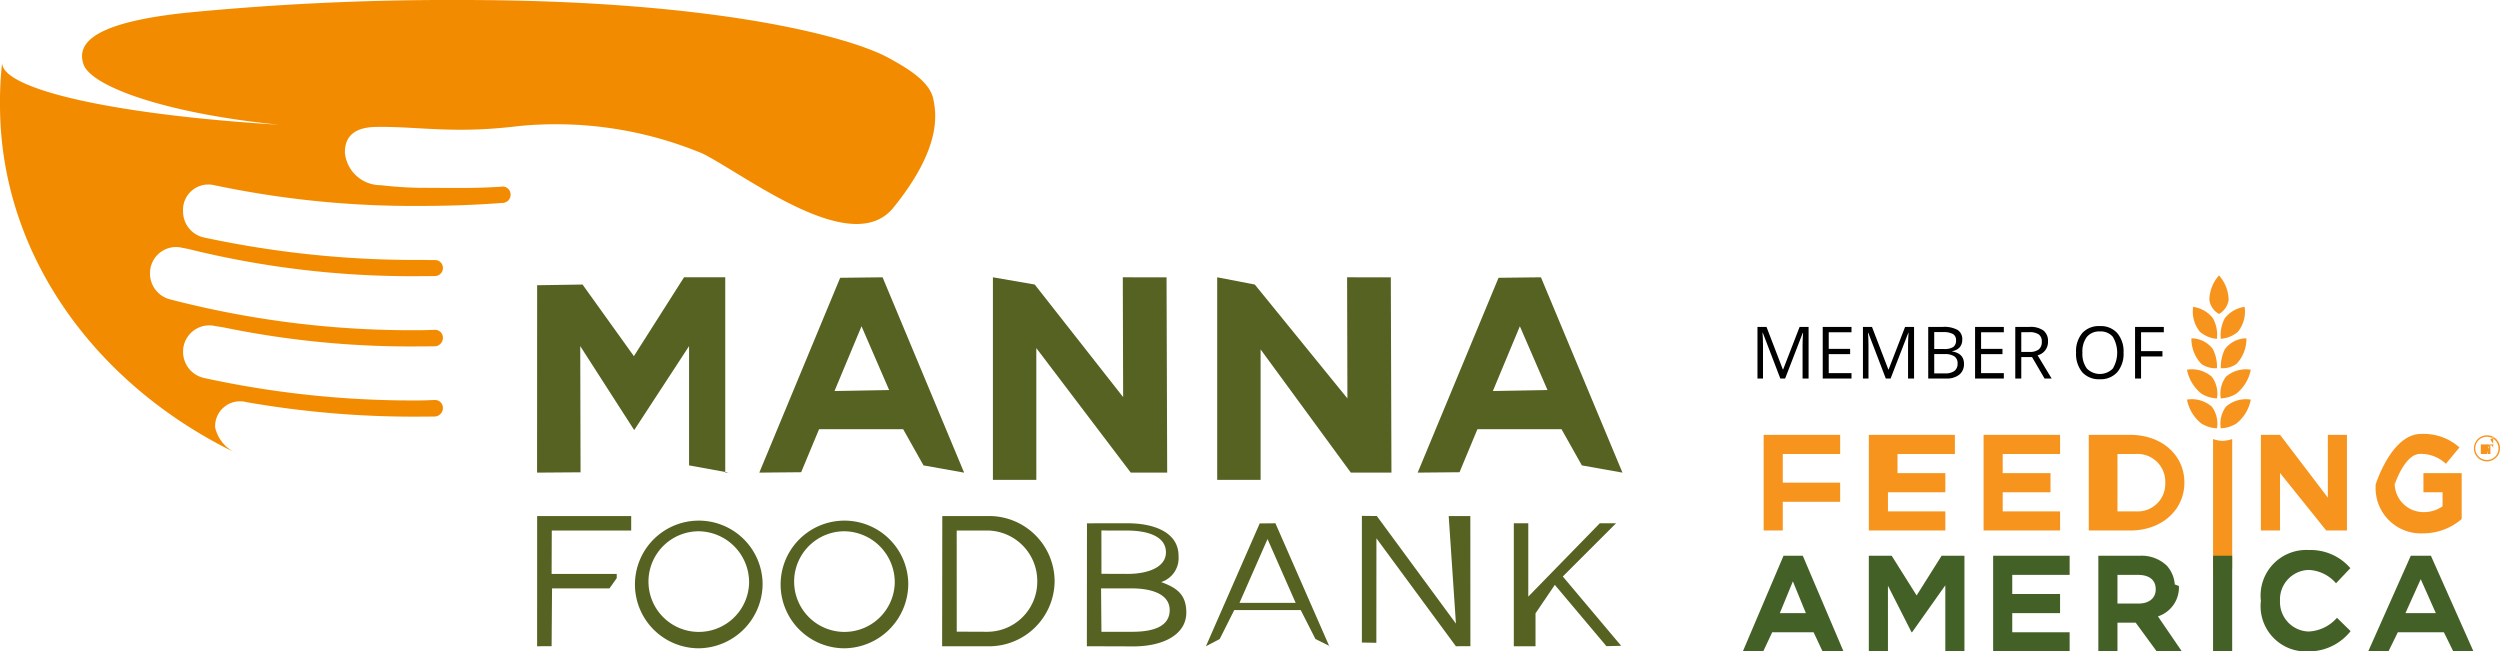
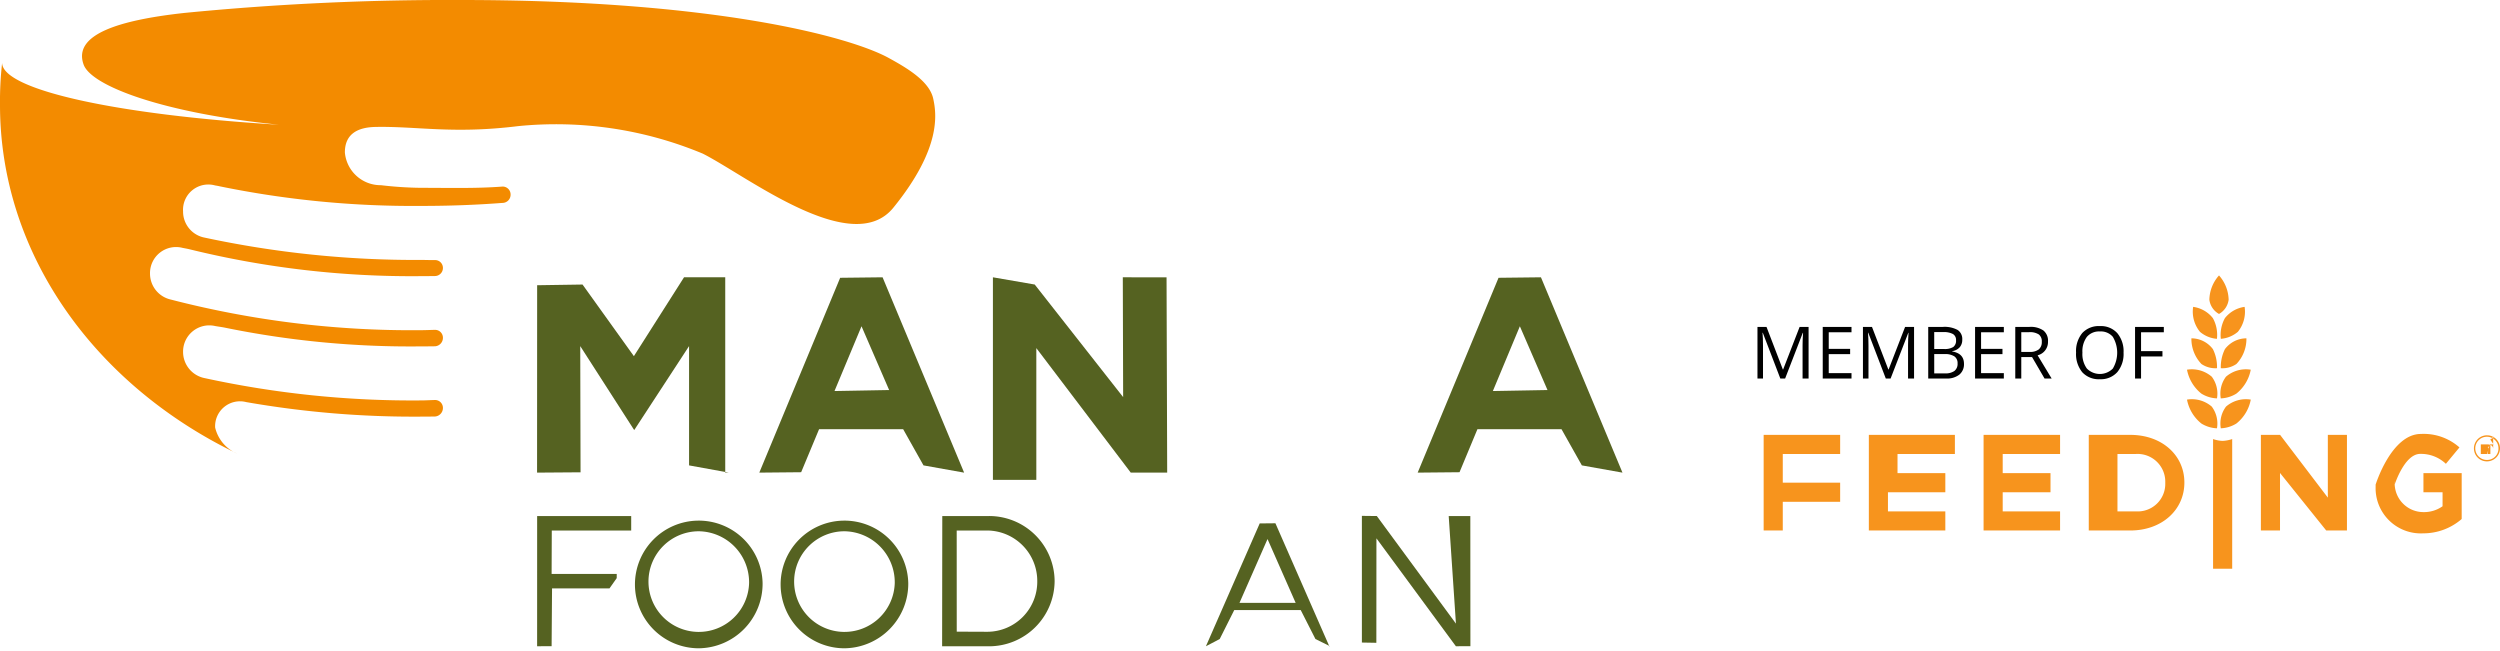
<svg xmlns="http://www.w3.org/2000/svg" id="Layer_1" data-name="Layer 1" viewBox="0 0 192.816 50.242">
  <defs>
    <style>.cls-1{fill:#556221;}.cls-2{fill:#f38b00;}.cls-3{fill:#f7941d;}.cls-4{fill:#436026;}</style>
  </defs>
  <title>manna-logo</title>
  <g id="logo-manna">
    <g id="logo-manna-2" data-name="logo-manna">
-       <polygon class="cls-1" points="96.778 21.945 103.921 30.73 103.897 21.387 107.269 21.388 107.317 36.452 104.186 36.452 97.226 26.949 97.226 37.01 93.878 37.01 93.878 21.387 96.778 21.945 96.778 21.945 96.778 21.945" />
      <polygon class="cls-1" points="79.805 21.945 86.624 30.628 86.598 21.387 89.972 21.388 90.021 36.452 87.212 36.452 79.928 26.847 79.928 37.01 76.58 37.01 76.58 21.387 79.805 21.945 79.805 21.945 79.805 21.945" />
      <path class="cls-1" d="M119.353,30.082l-4.214.077,2.082-4.995L119.353,30.082Zm5.782,6.37-6.288-15.065-3.27.038L109.34,36.452l3.228-.031,1.38-3.317h6.486l1.569,2.79,3.126.558Z" />
      <path class="cls-1" d="M68.576,30.082l-4.214.077L66.446,25.164,68.576,30.082ZM74.359,36.452,68.07,21.387l-3.271.038L58.562,36.452l3.228-.031,1.382-3.317h6.486L71.226,35.894l3.126.558Z" />
      <polygon class="cls-1" points="55.935 36.452 55.935 21.387 52.757 21.387 48.889 27.469 44.929 21.945 41.428 21.999 41.422 36.452 44.776 36.427 44.752 26.694 48.914 33.171 53.145 26.694 53.145 35.894 56.217 36.452 56.217 36.452 55.935 36.452" />
-       <polygon class="cls-1" points="124.64 40.358 120.533 44.462 125.034 49.808 123.897 49.837 119.918 45.11 118.429 47.303 118.429 49.843 116.755 49.843 116.755 40.358 117.871 40.358 117.871 46.014 123.387 40.358 124.64 40.358 124.64 40.358 124.64 40.358" />
      <polygon class="cls-1" points="112.291 48.097 106.19 39.8 105.037 39.787 105.037 49.557 106.153 49.577 106.159 41.519 112.287 49.843 113.407 49.837 113.401 39.8 111.733 39.8 112.291 48.097 112.291 48.097 112.291 48.097" />
      <path class="cls-1" d="M99.928,46.496H95.597l2.163-4.922,2.169,4.922Zm2.597,3.348-4.157-9.486L97.157,40.37l-4.149,9.473,1.064-.558L95.192,47.054h5.129l1.135,2.232,1.128.558Z" />
-       <path class="cls-1" d="M90.214,47.057c-.004,1.264-1.268,1.67-2.88,1.67L84.95,48.726l-.029-3.346h2.343c1.612,0,2.951.464,2.95,1.678Zm-3.254-2.794-2.009-.007-.005-3.341,1.942.003c1.631,0,3.028.44,3.037,1.675.009,1.129-1.332,1.67-2.964,1.67Zm2.595.63a1.938,1.938,0,0,0,1.342-1.989c.02-1.784-1.768-2.547-3.961-2.547l-3.102.004-.008,9.481,3.59.012c2.278,0,4.117-.898,4.08-2.668-.025-1.307-.685-1.84-1.942-2.293Z" />
      <path class="cls-1" d="M80.001,44.824a3.864,3.864,0,0,1-3.844,3.903l-2.367-.01-.003-7.801h2.341A3.892,3.892,0,0,1,80.001,44.824Zm1.338-.001a5.05,5.05,0,0,0-5.074-5.023H72.675L72.662,49.843l3.588.003A5.061,5.061,0,0,0,81.339,44.823Z" />
      <path class="cls-1" d="M69.009,44.965a3.881,3.881,0,1,1-3.88-3.99A3.937,3.937,0,0,1,69.009,44.965Zm1.042,0A4.923,4.923,0,1,0,65.129,50a4.98,4.98,0,0,0,4.922-5.035Z" />
      <path class="cls-1" d="M57.775,44.965a3.881,3.881,0,1,1-3.881-3.99A3.936,3.936,0,0,1,57.775,44.965Zm1.041,0A4.923,4.923,0,1,0,53.894,50a4.979,4.979,0,0,0,4.922-5.035Z" />
      <polygon class="cls-1" points="47.566 44.264 42.544 44.264 42.557 40.916 48.682 40.916 48.682 39.8 41.428 39.8 41.426 49.843 42.544 49.838 42.577 45.38 47.008 45.38 47.566 44.588 47.566 44.588 47.566 44.264" />
      <path class="cls-2" d="M18.289,34.984C7.386,29.73,0,19.65,0,8.078A26.521,26.521,0,0,1,.164,4.848c0,2.054,8.729,4.007,21.353,4.772C12.62,8.73,7.052,6.637,6.451,4.986,5.6,2.651,9.195,1.552,14.208.999A209.092,209.092,0,0,1,35.526,0C55.147,0,65.582,2.841,68.548,4.473c1.407.772,3.134,1.787,3.427,3.132.259,1.185.648,3.828-3.076,8.416-3.184,3.923-11.288-2.451-14.694-4.171a29.402,29.402,0,0,0-14.245-2.122c-5.039.62-7.79,0-10.999.063-1.343.026-2.362.515-2.362,1.965a2.764,2.764,0,0,0,2.779,2.527,28.777,28.777,0,0,0,3.082.203c2.163,0,4.245.06,6.309-.098a.614.614,0,0,1,.612.63.631.631,0,0,1-.631.632c-2.043.156-4.121.232-6.261.232a74.185,74.185,0,0,1-15.528-1.509c-.145-.034-.214-.045-.367-.07a1.951,1.951,0,0,0-2.474,2.008,2.042,2.042,0,0,0,1.669,2.017,77.602,77.602,0,0,0,16.7,1.72c.34,0,.735.016,1.071.011a.602.602,0,0,1,.601.613.62.62,0,0,1-.615.618c-.348.005-.707.008-1.057.008a71.634,71.634,0,0,1-17.855-2.068c-.163-.041-.37-.077-.543-.11a2.009,2.009,0,0,0-2.521,1.979,2.052,2.052,0,0,0,1.601,2.004,74.022,74.022,0,0,0,19.318,2.363c.358,0,.714-.02,1.071-.025a.603.603,0,0,1,.601.614.65.65,0,0,1-.615.653c-.348.006-.707.008-1.057.008a71.196,71.196,0,0,1-15.199-1.456c-.141-.029-.549-.086-.696-.114a2.022,2.022,0,0,0-2.474,1.995,2.063,2.063,0,0,0,1.681,2.025,75.353,75.353,0,0,0,16.688,1.717c.358,0,.714-.026,1.071-.032a.605.605,0,0,1,.601.615.659.659,0,0,1-.62.659c-.349.004-.702.008-1.052.008a74.801,74.801,0,0,1-13.5-1.121,1.919,1.919,0,0,0-2.395,1.967A2.914,2.914,0,0,0,18.289,34.984Z" />
    </g>
    <path class="cls-3" d="M191.805,35.474a.895.895,0,1,1,.894-.899.879.879,0,0,1-.894.899m.009-1.901a1.008,1.008,0,0,0-1.008,1.008.997.997,0,0,0,.999,1.004,1.01,1.01,0,0,0,1.011-1.009.999.999,0,0,0-1.002-1.002m.259.703h-.737v.737h.529c.116-.79.188-.736.188-.631,0,.09-.065.156-.185.156m.421.091c0-.221-.161-.353-.419-.353h.204v.737h-.254l.228-.737h.275l-.262-.384a.333.333,0,0,0,.229-.334m-22.502-5.486a1.909,1.909,0,0,0,1.202.325,3.067,3.067,0,0,0-.316-1.468,2.074,2.074,0,0,0-1.659-.836,2.81,2.81,0,0,0,.773,1.979m1.811-1.143a3.089,3.089,0,0,0-.316,1.468,1.916,1.916,0,0,0,1.204-.325,2.803,2.803,0,0,0,.771-1.979,2.08,2.08,0,0,0-1.66.836m-.454-2.716a1.477,1.477,0,0,0,.743-1.096,2.918,2.918,0,0,0-.743-1.875,2.904,2.904,0,0,0-.744,1.875,1.471,1.471,0,0,0,.744,1.096m15.767,13.751h1.475v1.08a2.468,2.468,0,0,1-1.498.452,2.22,2.22,0,0,1-2.189-2.396v.257s.755-2.351,1.964-2.351a2.781,2.781,0,0,1,1.979.765l1.047-1.264A4.15,4.15,0,0,0,186.72,33.469c-2.288,0-3.497,3.909-3.497,3.909v.171a3.488,3.488,0,0,0,3.663,3.586,4.519,4.519,0,0,0,2.975-1.106V36.489h-2.95v1.475Zm-7.375.413-3.68-4.838h-1.482v7.375h1.475V36.478l3.564,4.436h1.599v-7.375h-1.475v4.838Zm-12.537-1.13a2.124,2.124,0,0,1-2.276,2.192h-1.411V35.014h1.411a2.14,2.14,0,0,1,2.276,2.213v.02Zm-2.95-3.708h-2.95v7.375H164.296c2.469,0,4.177-1.612,4.177-3.686v-.023c0-2.075-1.708-3.666-4.177-3.666m-9.835,4.425h3.687v-1.475h-3.687v-1.475h4.425v-1.475h-5.9v7.375h5.9v-1.475h-4.425v-1.475Zm-8.85,0H150.036v-1.475h-3.687v-1.475h4.425v-1.475h-6.637v7.375H150.036v-1.475H145.611v-1.475Zm-9.587,2.95h1.475V38.701h4.425v-1.475h-4.425V35.014h4.425v-1.475h-5.9v7.375Zm34.662-7.375V43.864h1.475V33.862a2.549,2.549,0,0,1-.742.142,2.45,2.45,0,0,1-.733-.142m.298-7.73a2.666,2.666,0,0,0-.312-1.594,2.335,2.335,0,0,0-1.523-.87,2.465,2.465,0,0,0,.527,1.925,2.289,2.289,0,0,0,1.309.539m.614-1.594a2.682,2.682,0,0,0-.314,1.594,2.31,2.31,0,0,0,1.313-.539,2.467,2.467,0,0,0,.521-1.925,2.335,2.335,0,0,0-1.521.87m.084,6.825a2.179,2.179,0,0,0-.4,1.671,2.474,2.474,0,0,0,1.204-.37,3.088,3.088,0,0,0,1.109-1.844,2.347,2.347,0,0,0-1.914.542m-1.093,0a2.345,2.345,0,0,0-1.913-.542,3.107,3.107,0,0,0,1.108,1.844,2.473,2.473,0,0,0,1.204.37,2.175,2.175,0,0,0-.4-1.671m1.093-2.307a2.176,2.176,0,0,0-.4,1.67,2.455,2.455,0,0,0,1.204-.368,3.088,3.088,0,0,0,1.109-1.845,2.349,2.349,0,0,0-1.914.543M169.784,30.358a2.454,2.454,0,0,0,1.204.368,2.172,2.172,0,0,0-.4-1.67,2.348,2.348,0,0,0-1.913-.543,3.107,3.107,0,0,0,1.108,1.845" />
-     <path class="cls-4" d="M185.523,47.289l1.18-2.619,1.164,2.619Zm1.965-4.425h-1.553l-3.284,7.375H184.213l.723-1.475h3.552l.724,1.475h1.558l-3.282-7.375ZM137.272,47.289l1.006-2.451,1.003,2.451Zm.285-4.425-3.138,7.375h1.573l.691-1.475h3.193l.692,1.475h1.615l-3.14-7.375Zm40.509,5.843a2.276,2.276,0,0,1-2.218-2.376V46.309a2.273,2.273,0,0,1,2.218-2.351,2.934,2.934,0,0,1,2.103,1.029l1.105-1.168A4.047,4.047,0,0,0,178.076,42.422a3.519,3.519,0,0,0-3.703,3.909v.022a3.493,3.493,0,0,0,3.636,3.888,4.129,4.129,0,0,0,3.285-1.563l-1.052-1.03a3.096,3.096,0,0,1-2.175,1.058m-11.805-3.244c0,.649-.485,1.089-1.333,1.089h-1.617V44.339h1.58c.85,0,1.37.374,1.37,1.099v.025Zm1.475-.386v.28a2.435,2.435,0,0,0-.619-1.728,2.814,2.814,0,0,0-2.108-.764h-3.173v7.375h1.475V48.026h1.407l1.621,2.212h1.939L166.434,47.54a2.349,2.349,0,0,0,1.618-2.343m2.633,5.042h1.475v-7.375h-1.475v7.375Zm-15.487-2.95h3.687v-1.475h-3.687v-1.475h4.425v-1.475h-5.9v7.375h5.9v-1.475h-4.425v-1.475Zm-7.375-1.363-1.924-3.062h-1.764v7.375h1.475V45.176l1.821,3.587h.042l2.562-3.62v5.095h1.475v-7.375h-1.761l-1.926,3.062Z" />
    <path d="M137.309,29.193l-1.351-3.529h-.022q.038.42.038.997v2.532h-.427V25.213h.697l1.261,3.284h.022l1.271-3.284h.691v3.98h-.463V26.628q0-.441.038-.958h-.021l-1.362,3.523Z" />
    <path d="M142.8,29.193h-2.219V25.213h2.219V25.624h-1.756v1.282h1.65v.408h-1.65V28.779h1.756Z" />
    <path d="M145.444,29.193l-1.351-3.529h-.022q.038.42.038.997v2.532h-.427V25.213h.697l1.261,3.284h.022l1.271-3.284h.691v3.98h-.463V26.628q0-.441.038-.958h-.021l-1.362,3.523Z" />
    <path d="M148.717,25.213h1.125a2.117,2.117,0,0,1,1.146.237.836.836,0,0,1,.354.749.865.865,0,0,1-.197.584.95.95,0,0,1-.576.298v.027q.906.155.906.953a1.024,1.024,0,0,1-.36.834,1.536,1.536,0,0,1-1.009.299h-1.389Zm.463,1.704h.762a1.24,1.24,0,0,0,.705-.154.593.593,0,0,0,.215-.519.526.526,0,0,0-.24-.483,1.499,1.499,0,0,0-.762-.148h-.681Zm0,.392v1.489h.83a1.181,1.181,0,0,0,.726-.187.688.688,0,0,0,.244-.584.619.619,0,0,0-.25-.544,1.331,1.331,0,0,0-.758-.174Z" />
    <path d="M154.549,29.193h-2.219V25.213h2.219V25.624H152.793v1.282h1.65v.408H152.793V28.779h1.756Z" />
    <path d="M155.894,27.538v1.655h-.463V25.213h1.092a1.716,1.716,0,0,1,1.082.28,1.017,1.017,0,0,1,.35.844,1.057,1.057,0,0,1-.801,1.067l1.081,1.789H157.688l-.964-1.655Zm0-.397h.634a1.095,1.095,0,0,0,.719-.195.725.725,0,0,0,.229-.584.665.665,0,0,0-.232-.569,1.265,1.265,0,0,0-.748-.174H155.894Z" />
    <path d="M163.782,27.198a2.191,2.191,0,0,1-.483,1.503,1.7,1.7,0,0,1-1.344.547,1.721,1.721,0,0,1-1.357-.538,2.207,2.207,0,0,1-.478-1.518,2.183,2.183,0,0,1,.479-1.507A1.734,1.734,0,0,1,161.96,25.15a1.696,1.696,0,0,1,1.34.545A2.188,2.188,0,0,1,163.782,27.198Zm-3.172,0a1.89,1.89,0,0,0,.344,1.227,1.407,1.407,0,0,0,2,.001,2.391,2.391,0,0,0,.001-2.447,1.207,1.207,0,0,0-.996-.415,1.228,1.228,0,0,0-1.006.418A1.871,1.871,0,0,0,160.61,27.198Z" />
    <path d="M165.132,29.193h-.463V25.213h2.219V25.624h-1.756v1.457h1.65v.411h-1.65Z" />
  </g>
</svg>